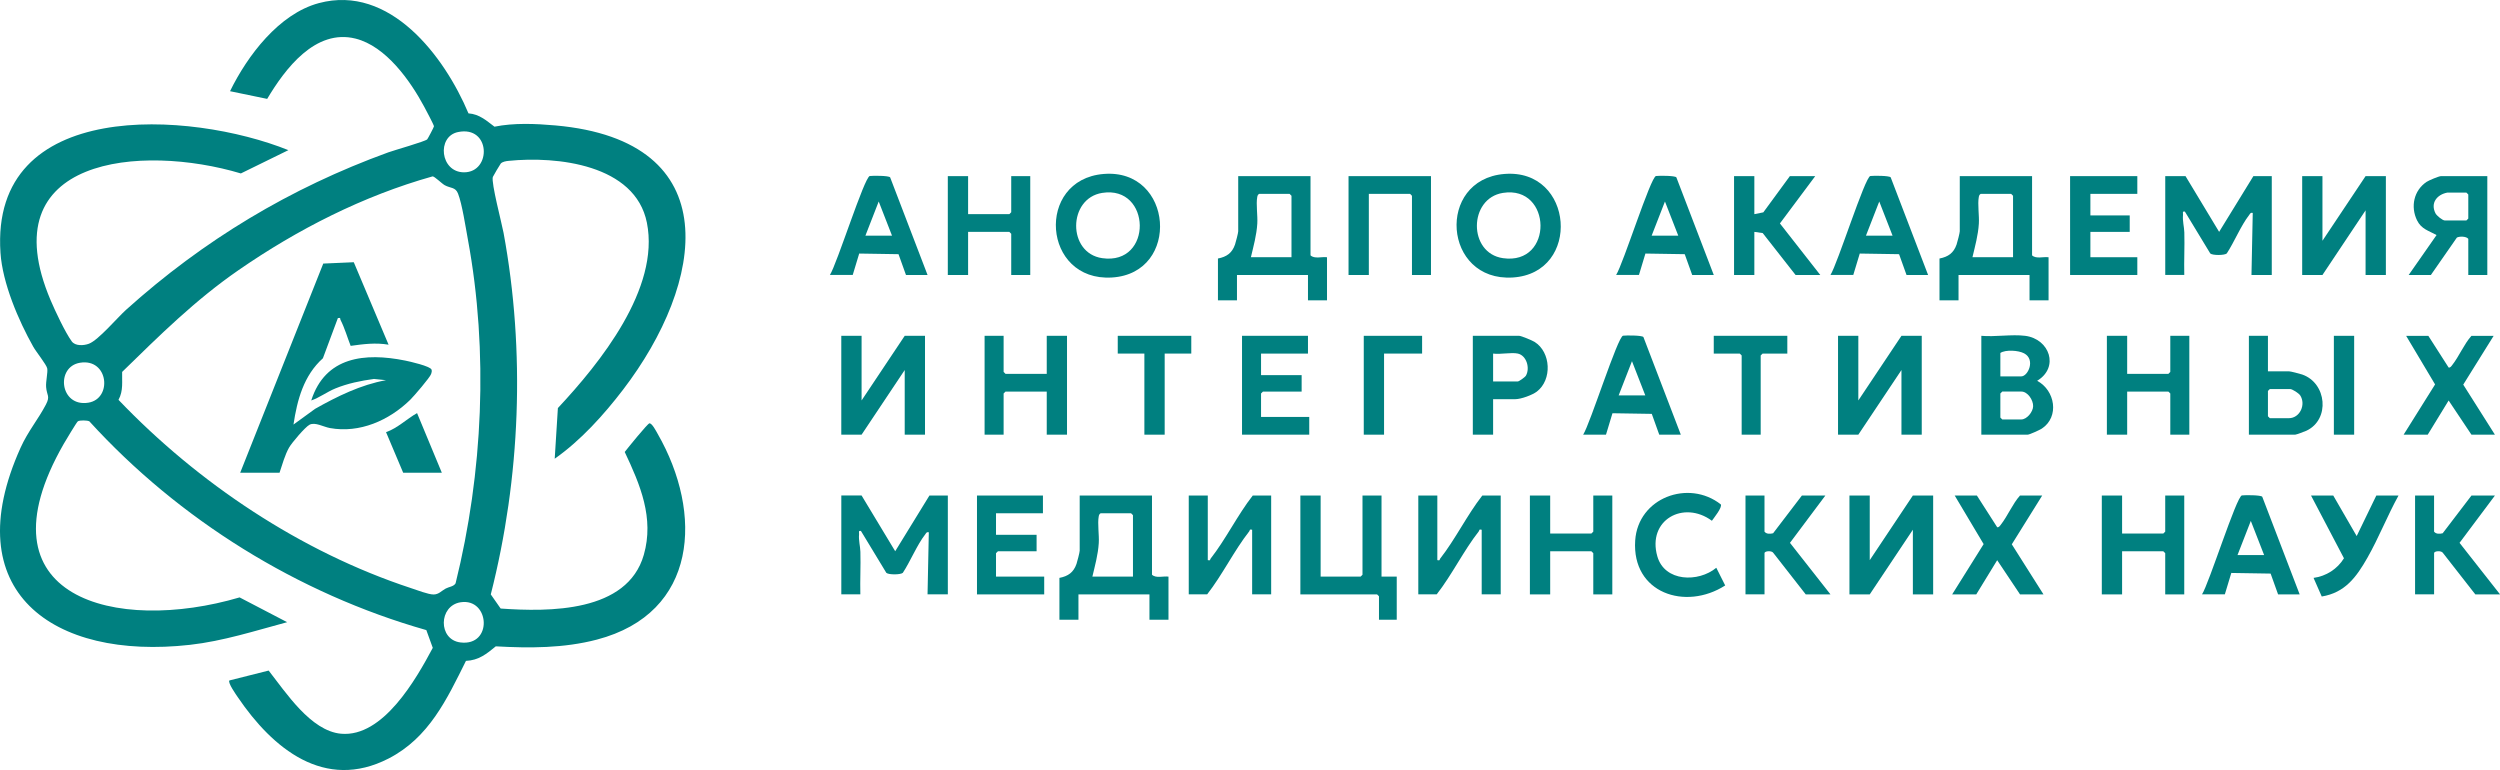
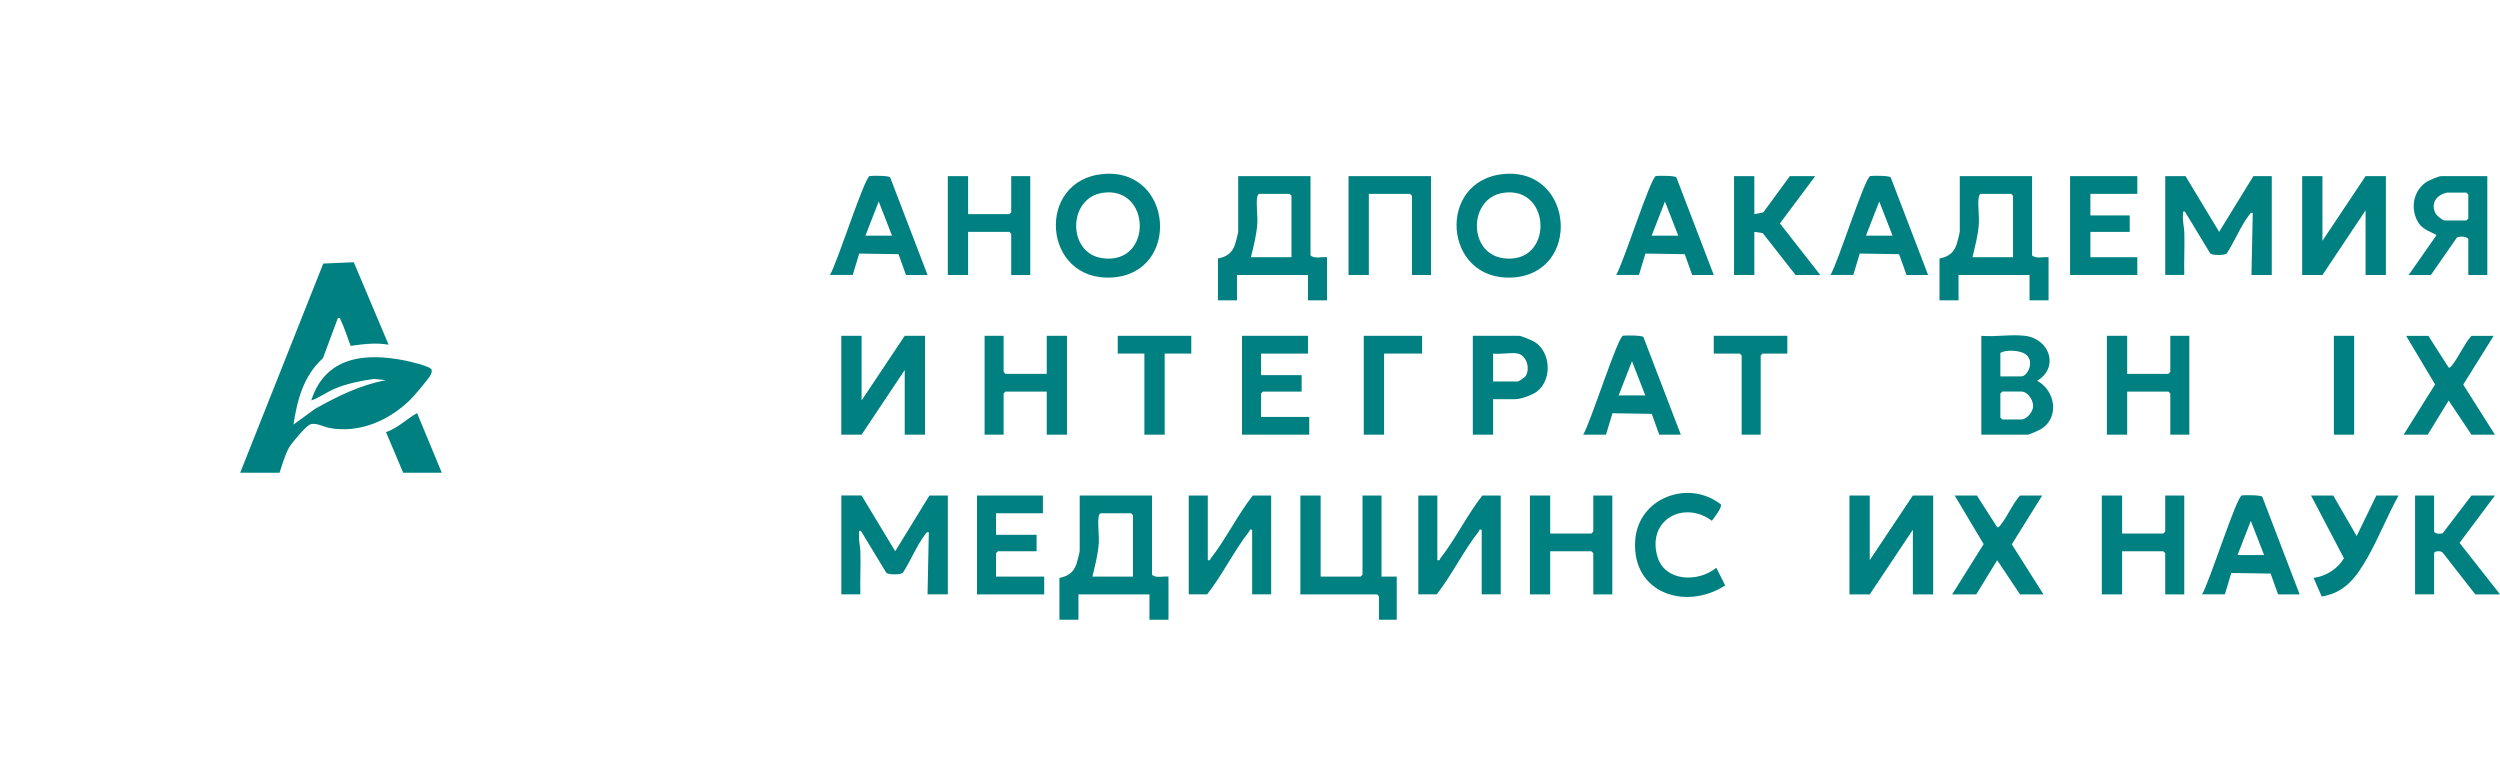
<svg xmlns="http://www.w3.org/2000/svg" id="Layer_2" data-name="Layer 2" viewBox="0 0 985.51 303.57">
  <defs>
    <style> .cls-1 { fill: teal; } </style>
  </defs>
  <g id="Layer_1-2" data-name="Layer 1">
    <g>
-       <path class="cls-1" d="M218.67,180.84l1.25-19.98c16.58-17.72,40.28-47.1,35.09-73.06-4.6-23-35.53-26.33-54.59-24.38-.97.1-2.27.31-2.99,1.01-.22.22-3.07,5.04-3.16,5.34-.68,2.31,3.52,18.17,4.24,22.04,8.63,46.8,6.67,96.48-5.04,142.51l3.89,5.57c19.01,1.34,49.94,1.61,56.44-21.19,4.14-14.52-1.44-27.64-7.53-40.53,1.08-1.42,8.98-11.15,9.71-11.28,1.03-.18,2.72,3.17,3.27,4.12,17.98,31.33,15.99,70.67-23.97,81.13-12.98,3.4-26.51,3.4-39.84,2.65-3.64,3-6.74,5.51-11.76,5.73-7.52,15.13-14.59,30.31-30.48,38.48-25.29,13-45.76-3.99-59.41-24.09-.69-1.02-4.08-5.78-3.37-6.67l15.48-3.9c6.75,8.57,16.59,23.82,28.54,24.9,16.55,1.48,29.55-21.44,36.16-33.85l-2.54-7c-50.6-14.38-97.49-43.52-132.85-82.31-.85-.41-3.74-.48-4.51,0-.45.27-4.9,7.74-5.58,8.91-34.98,60.97,20.81,74.84,69.33,60.51l18.74,9.77c-12.58,3.38-25.28,7.47-38.31,8.93-54.1,6.08-92.32-21.05-66.76-77.72,2.92-6.48,6.95-11.19,9.98-17,1.78-3.41.34-3.52.08-6.88-.18-2.28.75-5.85.43-7.39-.29-1.46-4.4-6.56-5.5-8.53C7.27,126.3,1,111.66.19,99.67-3.95,38.41,75.08,43.66,113.68,59.19l-18.73,9.18c-39.08-11.71-99.05-6.64-74.99,50.01,1.81,4.25,5.72,12.6,8.31,16.18,1.39,1.91,4.72,1.71,6.78.94,3.74-1.41,11.2-10.27,14.63-13.36,30.52-27.46,64.69-48.02,103.36-62.07,2.43-.88,14.48-4.28,15.36-5.13.21-.21,2.69-4.86,2.67-5.15-.03-.57-3.23-6.56-3.82-7.67-5.54-10.33-15.09-23.88-27.08-26.9-15.86-3.99-27.78,11.9-34.85,23.76l-14.64-3.03c6.84-13.99,19.26-30.49,35-34.72,27.99-7.52,49.52,20.92,58.99,43.46,4.31.31,7.02,2.83,10.25,5.25,7.67-1.55,16.17-1.19,23.98-.5,68.3,6.07,58.89,62.11,26.73,104.15-7.61,9.95-16.71,20.05-26.97,27.25ZM180.54,52.06c-8.47,1.76-7.04,15.87,2.39,15.87,10.93,0,10.55-18.55-2.39-15.87ZM170.53,69.53c-27.38,7.7-53.2,20.86-76.5,36.96-17.07,11.79-31.1,25.7-45.88,40.12-.12,3.7.55,7.39-1.44,11.01,31.35,32.79,71.76,59.87,115.21,74.19,2.18.72,6.98,2.57,9.02,2.54s3.04-1.4,4.72-2.32c1.3-.71,3.18-.79,3.93-2.07,10.79-43.59,13.03-91.3,4.85-135.57-.87-4.72-2.28-14.02-3.89-18.09-1.03-2.6-2.93-2.03-5.22-3.28-1.17-.64-4-3.49-4.79-3.49ZM31.57,142.99c-9.75,1.58-7.99,17.57,3.26,15.75,9.55-1.55,7.96-17.56-3.26-15.75ZM181.55,237.42c-8.67,1.37-8.91,14.71-.08,15.83,12.95,1.63,11.62-17.65.08-15.83Z" />
      <path class="cls-1" d="M516.61,69.43v31.23c1.59,1.5,4.43.46,6.5.75v16.99h-7.5v-9.99h-27.99v9.99h-7.5v-16.49c3.44-.67,5.57-2.17,6.73-5.51.3-.88,1.26-4.57,1.26-5.23v-21.73h28.49ZM509.11,101.4v-24.23l-.75-.75h-12c-.5.31-.65.69-.75,1.25-.52,2.83.22,7.37.02,10.51-.28,4.5-1.49,8.87-2.52,13.22h16Z" />
-       <path class="cls-1" d="M454.12,195.33v31.23c1.59,1.5,4.43.46,6.5.75v16.99h-7.5v-9.99h-27.99v9.99h-7.5v-16.49c3.44-.67,5.57-2.17,6.73-5.51.3-.88,1.26-4.57,1.26-5.23v-21.73h28.49ZM446.62,227.31v-24.23l-.75-.75h-12c-.5.31-.65.69-.75,1.25-.52,2.83.22,7.37.02,10.51-.28,4.5-1.49,8.87-2.52,13.22h16Z" />
+       <path class="cls-1" d="M454.12,195.33v31.23c1.59,1.5,4.43.46,6.5.75v16.99h-7.5v-9.99h-27.99v9.99h-7.5v-16.49c3.44-.67,5.57-2.17,6.73-5.51.3-.88,1.26-4.57,1.26-5.23v-21.73h28.49ZM446.62,227.31v-24.23l-.75-.75h-12c-.5.31-.65.69-.75,1.25-.52,2.83.22,7.37.02,10.51-.28,4.5-1.49,8.87-2.52,13.22Z" />
      <path class="cls-1" d="M801.05,69.43v31.23c1.59,1.5,4.43.46,6.5.75v16.99h-7.5v-9.99h-27.99v9.99h-7.5v-16.49c3.44-.67,5.57-2.17,6.73-5.51.3-.88,1.26-4.57,1.26-5.23v-21.73h28.49ZM793.55,101.4v-24.23l-.75-.75h-12c-.5.31-.65.69-.75,1.25-.52,2.83.22,7.37.02,10.51-.28,4.5-1.49,8.87-2.52,13.22h16Z" />
      <path class="cls-1" d="M339.64,195.33l13.25,21.97,13.5-21.97h7.25v38.97h-8l.5-24.48c-.91-.2-.98.28-1.41.83-3.23,4.14-5.87,10.65-8.83,15.16-.89.79-5.6.82-6.51,0l-10-16.5c-1.14-.19-.68.5-.74,1.24-.23,2.62.45,4.66.52,6.98.16,5.57-.16,11.19-.02,16.76h-7.5v-38.97h8Z" />
      <path class="cls-1" d="M861.54,69.43l13.25,21.97,13.5-21.97h7.25v38.97h-8l.5-24.48c-.91-.2-.98.28-1.41.83-3.23,4.14-5.87,10.65-8.83,15.16-.89.79-5.6.82-6.51,0l-10-16.5c-1.14-.19-.68.5-.74,1.24-.23,2.62.45,4.66.52,6.98.16,5.57-.16,11.19-.02,16.76h-7.5v-38.97h8Z" />
      <polygon class="cls-1" points="737.06 195.33 737.06 220.82 754.06 195.33 762.06 195.33 762.06 234.31 754.06 234.31 754.06 208.82 737.06 234.31 729.06 234.31 729.06 195.33 737.06 195.33" />
      <polygon class="cls-1" points="915.52 69.43 915.52 94.91 932.52 69.43 940.52 69.43 940.52 108.4 932.52 108.4 932.52 82.92 915.52 108.4 907.53 108.4 907.53 69.43 915.52 69.43" />
-       <polygon class="cls-1" points="732.56 132.38 732.56 157.86 749.56 132.38 757.56 132.38 757.56 171.35 749.56 171.35 749.56 145.87 732.56 171.35 724.56 171.35 724.56 132.38 732.56 132.38" />
      <polygon class="cls-1" points="339.64 132.38 339.64 157.86 356.64 132.38 364.64 132.38 364.64 171.35 356.64 171.35 356.64 145.87 339.64 171.35 331.64 171.35 331.64 132.38 339.64 132.38" />
      <polygon class="cls-1" points="520.6 195.33 520.6 227.31 536.35 227.31 537.1 226.56 537.1 195.33 544.6 195.33 544.6 227.31 550.6 227.31 550.6 244.3 543.6 244.3 543.6 235.05 542.85 234.31 512.61 234.31 512.61 195.33 520.6 195.33" />
      <path class="cls-1" d="M435.02,68.58c27.57-2.3,30.55,39.12,3.35,40.81-27.51,1.71-30.27-38.56-3.35-40.81ZM434.49,76.04c-13.59,2.16-13.78,23.74.01,25.73,20.09,2.9,19.39-28.82-.01-25.73Z" />
      <path class="cls-1" d="M592.98,68.58c27.57-2.3,30.55,39.12,3.35,40.81-27.51,1.71-30.27-38.56-3.35-40.81ZM592.46,76.04c-13.59,2.16-13.78,23.74.01,25.73,20.09,2.9,19.39-28.82-.01-25.73Z" />
      <path class="cls-1" d="M566.6,195.33v25.48c1.16.28.82-.22,1.14-.63,5.94-7.56,10.61-17.19,16.6-24.85h7.25v38.97h-7.5v-25.48c-1.16-.28-.82.22-1.14.63-5.95,7.57-10.6,17.19-16.6,24.85h-7.25v-38.97h7.5Z" />
      <path class="cls-1" d="M476.11,195.33v25.48c1.16.28.82-.22,1.14-.63,5.94-7.56,10.61-17.19,16.6-24.85h7.25v38.97h-7.5v-25.48c-1.16-.28-.82.22-1.14.63-5.95,7.57-10.6,17.19-16.6,24.85h-7.25v-38.97h7.5Z" />
      <path class="cls-1" d="M798.3,132.38c9.65,1.2,13.58,12.42,4.75,17.73,7.1,3.77,8.87,14.2,1.85,18.84-.82.54-4.87,2.4-5.6,2.4h-18.25v-38.97c5.43.49,11.95-.66,17.25,0ZM788.55,148.37h8.25c2.67,0,5.69-6.67,1.1-9.09-2.25-1.18-7.23-1.52-9.35-.15v9.24ZM789.3,154.36l-.75.75v9.49l.75.75h7.5c2.21,0,4.64-3.01,4.67-5.24.04-2.41-2.12-5.76-4.67-5.76h-7.5Z" />
      <path class="cls-1" d="M980.51,69.43v38.97h-7.5v-14.24c-.73-1.05-3.55-1.06-4.5-.5l-10.25,14.74h-8.75l10.99-15.74c-3.08-1.72-5.99-2.32-7.69-5.79-2.64-5.41-1.27-11.77,3.73-15.16.89-.6,4.9-2.28,5.72-2.28h18.25ZM964.76,75.92c-4.07.76-6.77,4.07-4.68,8.18.46.9,2.76,2.81,3.68,2.81h8.5l.75-.75v-9.49l-.75-.75h-7.5Z" />
      <polygon class="cls-1" points="395.63 132.38 395.63 146.62 396.38 147.37 412.63 147.37 412.63 132.38 420.62 132.38 420.62 171.35 412.63 171.35 412.63 154.36 396.38 154.36 395.63 155.11 395.63 171.35 388.13 171.35 388.13 132.38 395.63 132.38" />
      <polygon class="cls-1" points="836.54 195.33 836.54 210.32 852.79 210.32 853.54 209.57 853.54 195.33 861.04 195.33 861.04 234.31 853.54 234.31 853.54 218.07 852.79 217.32 836.54 217.32 836.54 234.31 828.54 234.31 828.54 195.33 836.54 195.33" />
      <polygon class="cls-1" points="838.54 132.38 838.54 147.37 854.79 147.37 855.54 146.62 855.54 132.38 863.04 132.38 863.04 171.35 855.54 171.35 855.54 155.11 854.79 154.36 838.54 154.36 838.54 171.35 830.54 171.35 830.54 132.38 838.54 132.38" />
      <polygon class="cls-1" points="611.09 195.33 611.09 210.32 627.33 210.32 628.08 209.57 628.08 195.33 635.58 195.33 635.58 234.31 628.08 234.31 628.08 218.07 627.33 217.32 611.09 217.32 611.09 234.31 603.09 234.31 603.09 195.33 611.09 195.33" />
      <polygon class="cls-1" points="381.63 69.43 381.63 84.42 397.88 84.42 398.63 83.67 398.63 69.43 406.13 69.43 406.13 108.4 398.63 108.4 398.63 92.16 397.88 91.41 381.63 91.41 381.63 108.4 373.63 108.4 373.63 69.43 381.63 69.43" />
      <polygon class="cls-1" points="564.1 69.43 564.1 108.4 556.6 108.4 556.6 77.17 555.85 76.42 539.6 76.42 539.6 108.4 531.6 108.4 531.6 69.43 564.1 69.43" />
      <polygon class="cls-1" points="691.57 69.43 691.57 84.42 695.11 83.71 705.57 69.43 715.57 69.43 701.65 88.08 717.56 108.4 707.82 108.4 694.86 91.87 691.57 91.41 691.57 108.4 683.57 108.4 683.57 69.43 691.57 69.43" />
      <path class="cls-1" d="M906.53,234.31h-8.5l-2.94-8.2-15.5-.25-2.55,8.44h-9c2.73-4.18,13.64-38.75,15.73-39.01,1.3-.16,7.43-.17,8.02.53l14.74,38.47ZM892.53,218.82l-5.25-13.48-5.25,13.48h10.5Z" />
      <path class="cls-1" d="M662.58,171.35h-8.5l-2.94-8.2-15.5-.25-2.55,8.44h-9c2.73-4.18,13.64-38.75,15.73-39.01,1.3-.16,7.43-.17,8.02.53l14.74,38.47ZM648.58,155.86l-5.25-13.48-5.25,13.48h10.5Z" />
      <path class="cls-1" d="M365.64,108.4h-8.5l-2.94-8.2-15.5-.25-2.55,8.44h-9c2.73-4.18,13.64-38.75,15.73-39.01,1.3-.16,7.43-.17,8.02.53l14.74,38.47ZM351.64,92.91l-5.25-13.48-5.25,13.48h10.5Z" />
      <path class="cls-1" d="M675.57,108.4h-8.5l-2.94-8.2-15.5-.25-2.55,8.44h-9c2.73-4.18,13.64-38.75,15.73-39.01,1.3-.16,7.43-.17,8.02.53l14.74,38.47ZM661.58,92.91l-5.25-13.48-5.25,13.48h10.5Z" />
      <path class="cls-1" d="M760.06,108.4h-8.5l-2.94-8.2-15.5-.25-2.55,8.44h-9c2.73-4.18,13.64-38.75,15.73-39.01,1.3-.16,7.43-.17,8.02.53l14.74,38.47ZM746.06,92.91l-5.25-13.48-5.25,13.48h10.5Z" />
      <path class="cls-1" d="M959.52,195.33v14.24c.78,1.03,2.27.93,3.4.64l11.35-14.88h9.25l-13.96,18.66,15.96,20.31h-9.75l-12.71-16.27c-.56-1.09-3.53-.88-3.53.03v16.24h-7.5v-38.97h7.5Z" />
-       <path class="cls-1" d="M695.57,195.33v14.24c.78,1.03,2.27.93,3.4.64l11.35-14.88h9.25l-13.96,18.66,15.96,20.31h-9.75l-12.71-16.27c-.56-1.09-3.53-.88-3.53.03v16.24h-7.5v-38.97h7.5Z" />
      <path class="cls-1" d="M805.05,195.33l-11.99,19.24,12.49,19.74h-9.25l-9-13.48-8.25,13.48h-9.5l12.41-19.82-11.41-19.15h8.75l8,12.49c.67.16,1.13-.6,1.46-1.03,2.64-3.34,4.61-8.19,7.53-11.46h8.75Z" />
      <path class="cls-1" d="M983.01,132.38l-11.99,19.24,12.49,19.74h-9.25l-9-13.48-8.25,13.48h-9.5l12.41-19.82-11.41-19.15h8.75l8,12.49c.67.16,1.13-.6,1.46-1.03,2.64-3.34,4.61-8.19,7.53-11.46h8.75Z" />
      <polygon class="cls-1" points="842.54 69.43 842.54 76.42 824.04 76.42 824.04 84.92 839.54 84.92 839.54 91.41 824.04 91.41 824.04 101.4 842.54 101.4 842.54 108.4 816.04 108.4 816.04 69.43 842.54 69.43" />
      <polygon class="cls-1" points="515.61 132.38 515.61 139.38 497.11 139.38 497.11 147.87 513.11 147.87 513.11 154.36 497.86 154.36 497.11 155.11 497.11 164.36 516.11 164.36 516.11 171.35 489.61 171.35 489.61 132.38 515.61 132.38" />
      <polygon class="cls-1" points="411.13 195.33 411.13 202.33 392.63 202.33 392.63 210.82 408.63 210.82 408.63 217.32 393.38 217.32 392.63 218.07 392.63 227.31 411.63 227.31 411.63 234.31 385.13 234.31 385.13 195.33 411.13 195.33" />
      <path class="cls-1" d="M588.59,157.36v13.99h-8v-38.97h18.25c.83,0,5.16,1.82,6.1,2.4,6.48,4.06,6.97,14.93.9,19.58-1.82,1.39-6.29,3-8.5,3h-8.75ZM598.34,139.38c-2.57-.57-6.94.42-9.75,0v10.99h9.75c.44,0,2.83-1.66,3.19-2.3,1.68-2.96.26-7.92-3.19-8.69Z" />
-       <path class="cls-1" d="M894.03,132.38v13.99h8.25c.67,0,4.35.96,5.23,1.26,9.72,3.34,11.12,17.71,1.7,22.16-.67.31-4.02,1.56-4.44,1.56h-18.25v-38.97h7.5ZM894.78,153.36l-.75.75v9.99l.75.75h7.5c4.34,0,6.8-5.36,4.48-8.97-.55-.86-3.13-2.52-3.98-2.52h-8Z" />
      <path class="cls-1" d="M676.57,223.81l3.51,6.98c-15.65,10.05-36.86,3.05-35.48-17.72,1.12-16.86,21.03-24.23,33.76-14.23.6,1.25-2.68,5.22-3.52,6.45-11.15-8.24-25.61-.32-21.51,14.03,2.88,10.08,16.19,10.35,23.25,4.49Z" />
      <path class="cls-1" d="M919.77,195.33l9.24,15.99,7.75-15.99h8.75c-4.36,7.89-7.8,16.68-12.24,24.49s-8.9,13.82-18.03,15.33l-3.23-7.34c5.01-.68,9.39-3.51,11.99-7.73l-12.99-24.75h8.75Z" />
      <polygon class="cls-1" points="469.61 132.38 469.61 139.38 459.12 139.38 459.12 171.35 451.12 171.35 451.12 139.38 440.62 139.38 440.62 132.38 469.61 132.38" />
      <polygon class="cls-1" points="704.57 132.38 704.57 139.38 694.82 139.38 694.07 140.12 694.07 171.35 686.57 171.35 686.57 140.12 685.82 139.38 675.57 139.38 675.57 132.38 704.57 132.38" />
      <polygon class="cls-1" points="560.6 132.38 560.6 139.38 545.6 139.38 545.6 171.35 537.6 171.35 537.6 132.38 560.6 132.38" />
      <rect class="cls-1" x="920.02" y="132.38" width="8" height="38.97" />
      <path class="cls-1" d="M94.69,186.34l32.74-82.44,12.03-.53,13.72,32.51c-5.14-.87-9.86-.25-14.95.46-1.32-3.35-2.35-7.03-4-10.24-.27-.52.26-.95-1.04-.71l-5.9,15.84c-7.57,6.79-10.13,16.38-11.6,26.13l8.53-6.2c8.72-4.92,18.02-9.49,27.95-11.29l-4.74-.49c-5.2.71-10.38,1.76-15.24,3.75-3.29,1.35-6.15,3.57-9.5,4.74,5.55-17.34,21.19-18.92,36.99-15.74,1.76.35,10,2.21,10.44,3.59.19.59.02,1.13-.16,1.69-.44,1.38-6.86,8.84-8.28,10.22-8.3,8.1-19.91,13.24-31.62,11.11-2.6-.47-5.86-2.46-8.06-1.3-1.72.91-6.97,7.1-8.03,8.96-1.64,2.87-2.72,6.81-3.78,9.96h-15.5Z" />
      <path class="cls-1" d="M158.93,186.34l-6.75-15.98c4.61-1.61,8.12-5.21,12.23-7.51l9.76,23.5h-15.25Z" />
    </g>
  </g>
</svg>